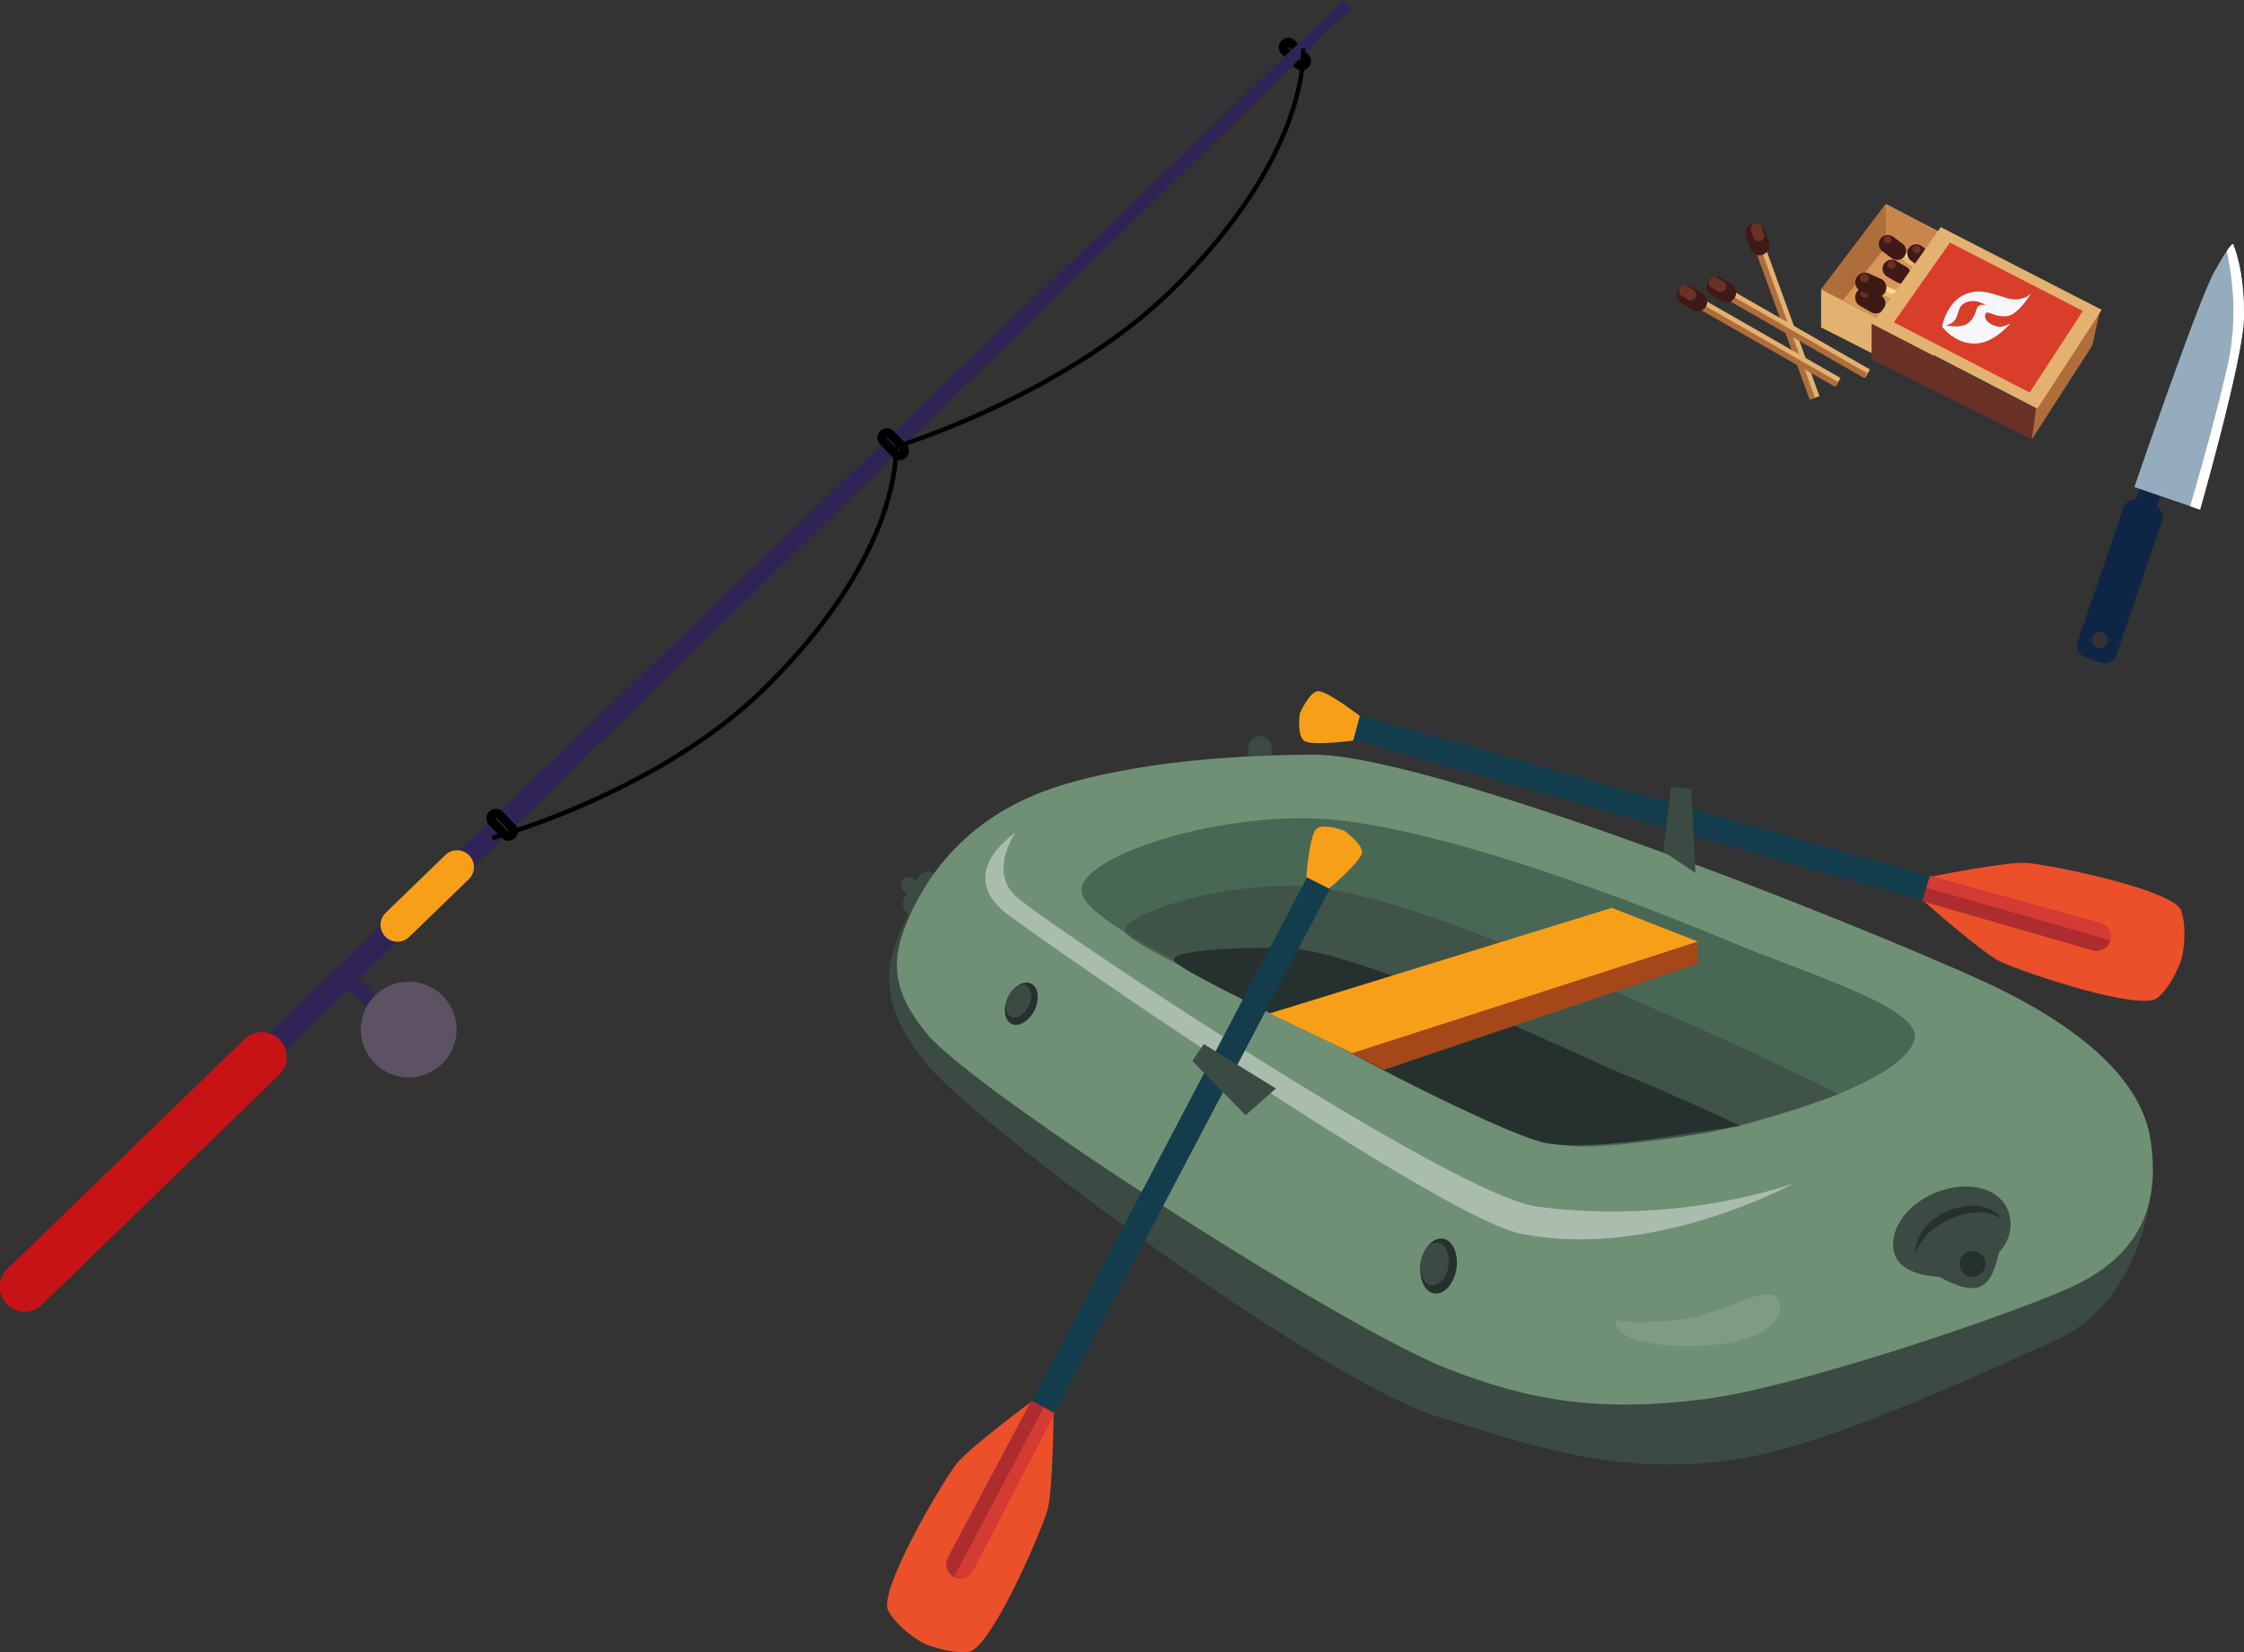
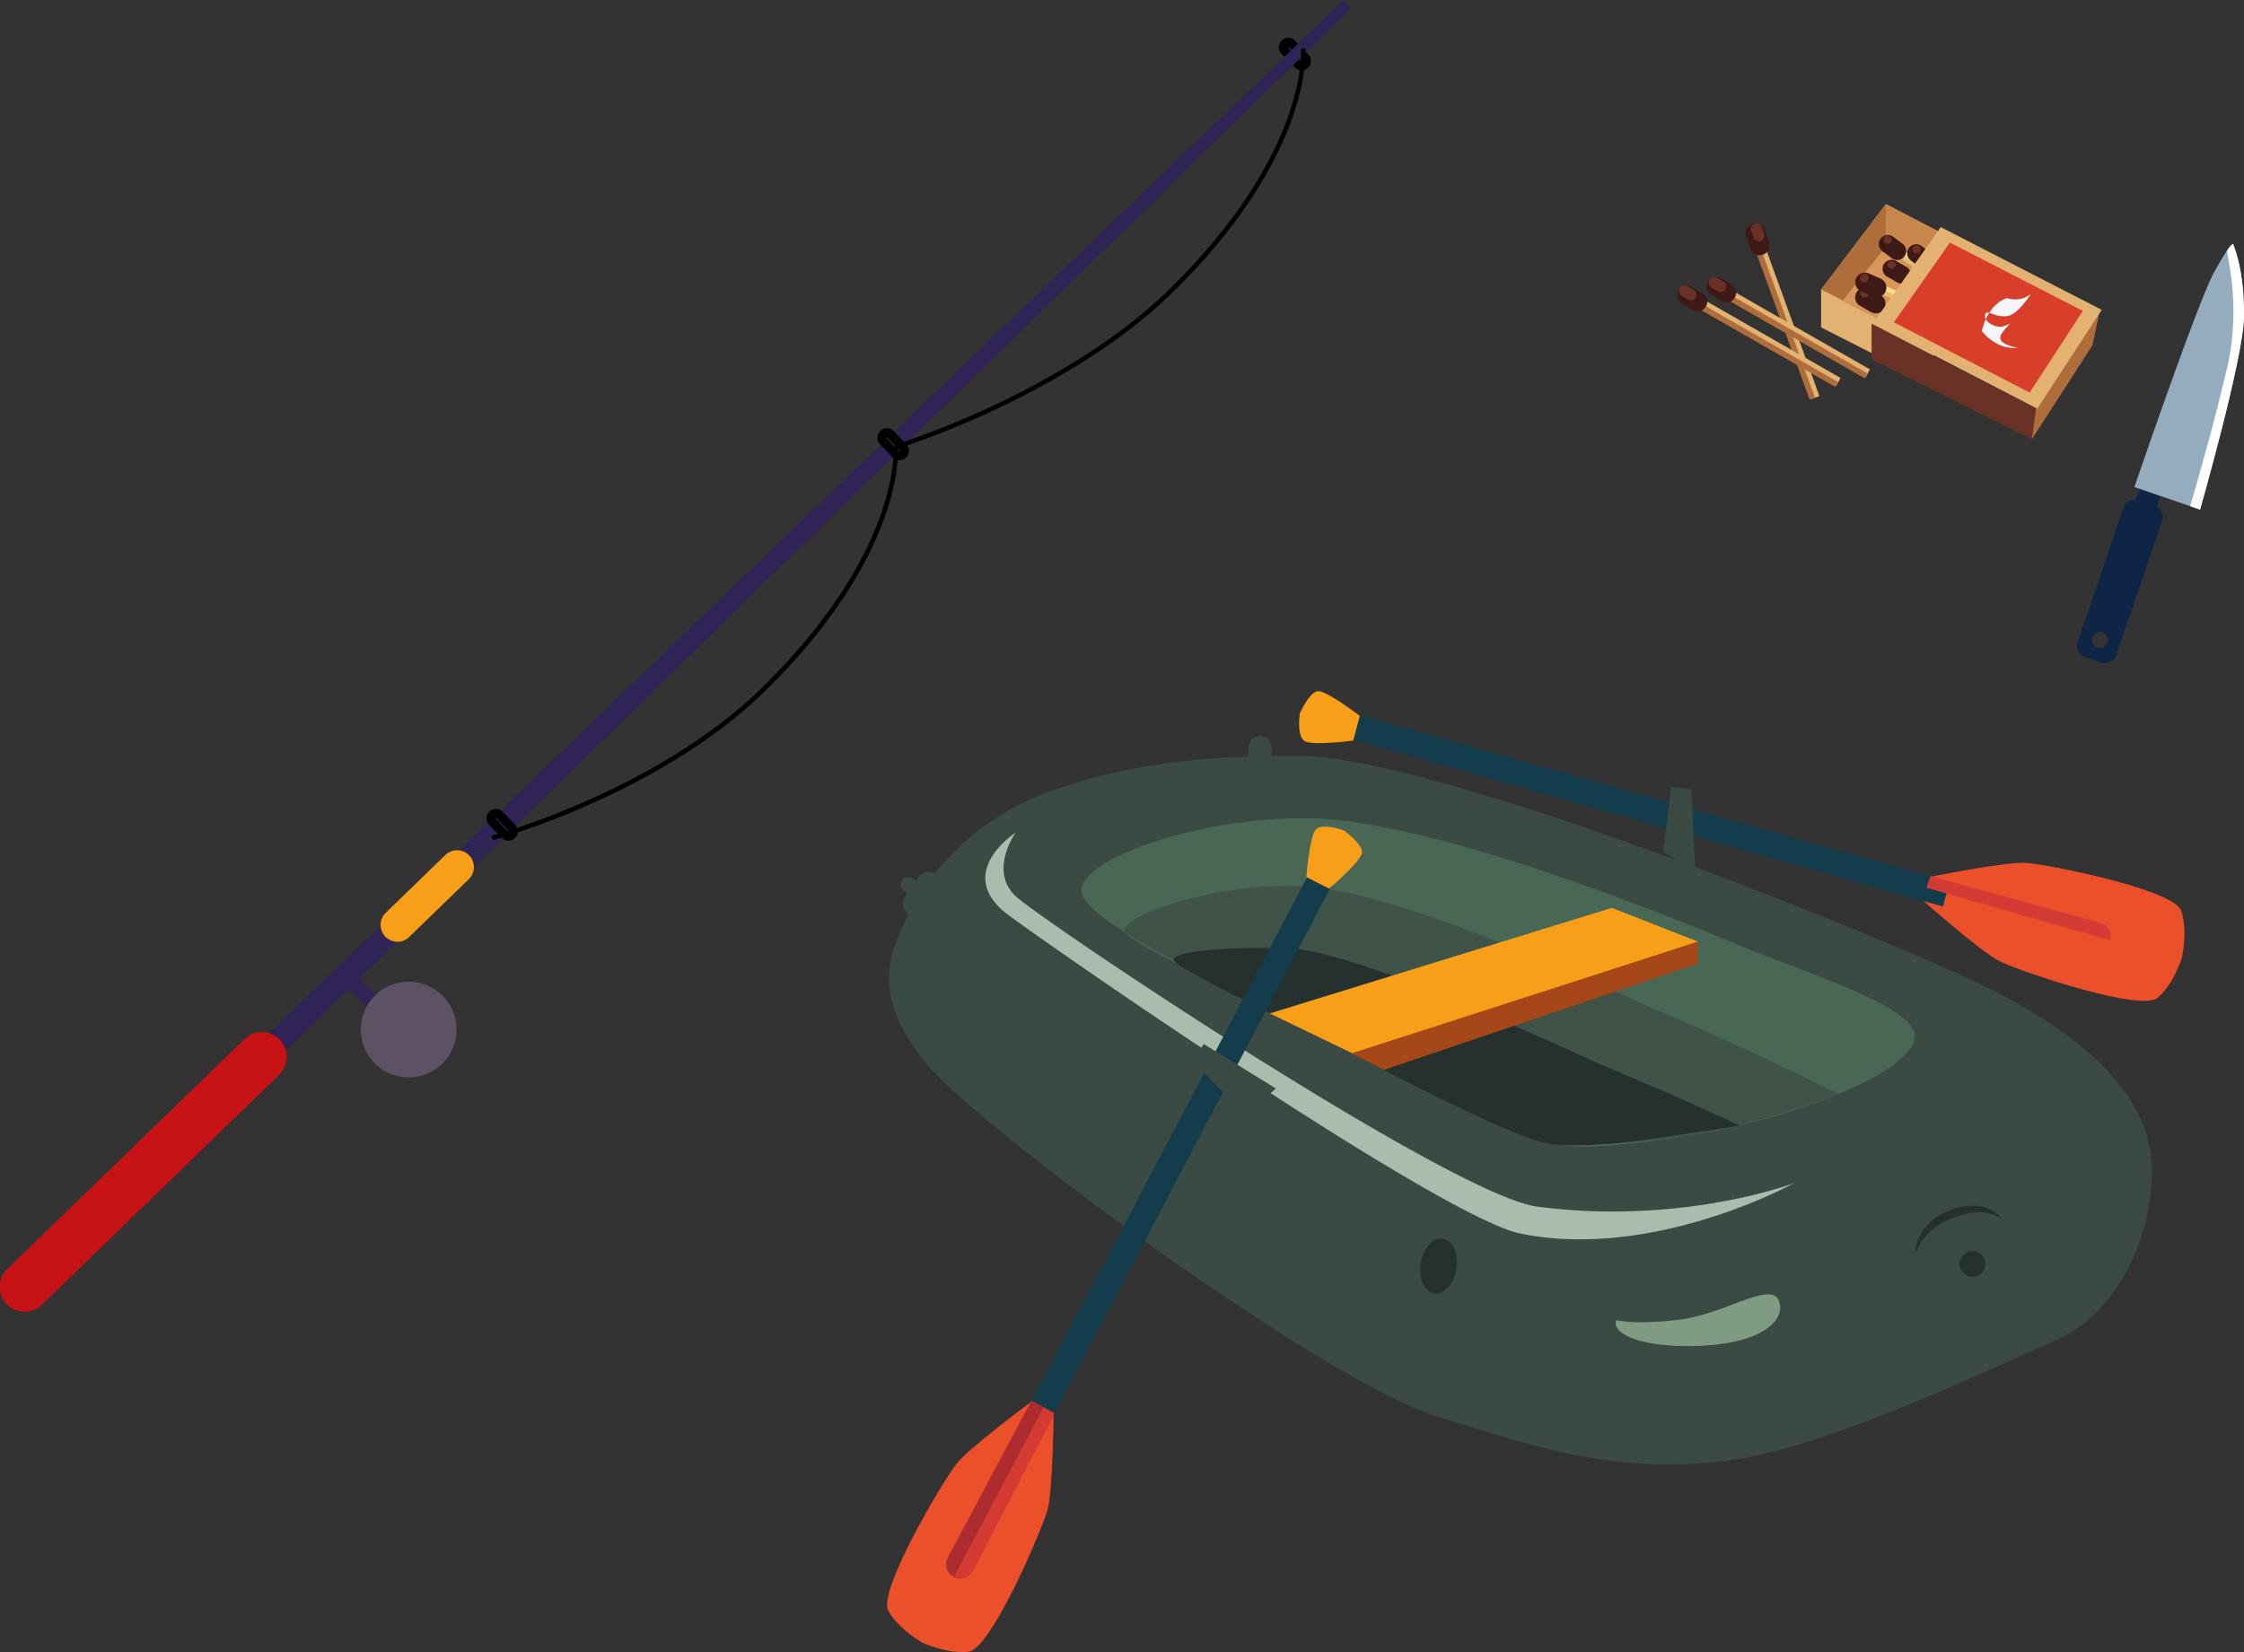
<svg xmlns="http://www.w3.org/2000/svg" viewBox="0 0 832.89 613.4">
  <rect x="0" y="0" width="832.89" height="613.4" fill="#333333" stroke="none" />
  <defs>
    <style>.cls-1{fill:#302456;}.cls-2{fill:#c71315;}.cls-3{fill:#f89f1a;}.cls-4{fill:#5d5164;}.cls-5{fill:#3b4a42;}.cls-6{fill:#709076;}.cls-7{fill:#496755;}.cls-8{fill:#4b5f52;}.cls-9{fill:#405348;}.cls-10{fill:#a9bcad;}.cls-11{fill:#26312f;}.cls-12{fill:#a54719;}.cls-13{fill:#eb502b;}.cls-14{fill:#133d4c;}.cls-15{fill:#ac2c2f;}.cls-16{fill:#d43b33;}.cls-17{fill:#7f9b84;}.cls-18{fill:#d33b34;}.cls-19{fill:#0f2546;}.cls-20{fill:#94acbe;}.cls-21{fill:#fff;}.cls-22{fill:#d99659;}.cls-23{fill:#af6d3c;}.cls-24{fill:#e3b271;}.cls-25{fill:#6a3126;}.cls-26{fill:#d6b58c;}.cls-27{fill:#c8864d;}.cls-28{fill:#3f1916;}.cls-29{fill:#f8dc88;}.cls-30{fill:#dcc199;}.cls-31{fill:#cc8a50;}.cls-32{fill:#e2ba71;}.cls-33{fill:#613221;}.cls-34{fill:#c07e48;}.cls-35{fill:#d3a361;}.cls-36{fill:#d83e2a;}.cls-37{fill:#f6f5fa;}</style>
  </defs>
  <g id="Слой_2" data-name="Слой 2">
    <g id="Layer_4" data-name="Layer 4">
      <path d="M483,26.1A3.5,3.5,0,0,1,480.52,25l-4.63-4.78a3.51,3.51,0,1,1,5-4.88l4.63,4.78a3.5,3.5,0,0,1-2.52,6Zm-4.63-8.5a.21.21,0,0,0-.21.21.2.2,0,0,0,.06.14l4.63,4.79a.22.22,0,0,0,.3,0,.21.21,0,0,0,0-.29l-4.63-4.78A.18.18,0,0,0,478.41,17.6Z" />
      <polygon class="cls-1" points="498.61 0 501.57 3.06 91.33 404.52 84.9 397.89 498.61 0 498.61 0" />
      <path class="cls-2" d="M15.65,484.31A9.23,9.23,0,1,1,2.81,471.05l88.05-85.36a9.23,9.23,0,0,1,12.85,13.25Z" />
      <path d="M332.67,166.71l-.48-1.58a314.3,314.3,0,0,0,35.89-14.29c18.59-8.68,45-23.15,65.23-42.76,27.34-26.51,39.36-49.63,44.62-64.36,5.68-15.88,4.93-25.58,4.92-25.68l1.64-.14c0,.41.79,10.16-5,26.38-5.33,14.89-17.46,38.26-45,65-20.41,19.78-47,34.35-65.71,43.08A315.12,315.12,0,0,1,332.67,166.71Z" />
      <path d="M182.91,311.87l-.43-1.59a276.67,276.67,0,0,0,35.13-12.9c18.24-8,44.23-21.75,64.46-41.35,27.29-26.46,39.3-49.54,44.58-64.24,5.71-15.91,5-25.7,5-25.8l1.64-.14c0,.41.79,10.16-5,26.37-5.33,14.9-17.46,38.26-45,65-20.41,19.78-46.6,33.59-65,41.69a277.4,277.4,0,0,1-35.34,13Z" />
      <rect class="cls-1" x="134.35" y="358.78" width="5.63" height="24.99" transform="translate(-219.74 200.16) rotate(-44.11)" />
      <path class="cls-3" d="M151.86,347.89a6.24,6.24,0,0,1-8.69-9l22.14-21.46a6.24,6.24,0,1,1,8.68,9Z" />
      <path class="cls-4" d="M164.07,395a17.77,17.77,0,1,1,.39-25.13A17.77,17.77,0,0,1,164.07,395Z" />
      <path d="M333.81,170.85a3.46,3.46,0,0,1-2.52-1.07L326.65,165a3.52,3.52,0,0,1,.08-5,3.51,3.51,0,0,1,5,.07l4.64,4.78a3.52,3.52,0,0,1-2.52,6Zm-4.64-8.5a.21.21,0,0,0-.15.35l4.64,4.78a.21.21,0,0,0,.29,0,.22.22,0,0,0,0-.3l-4.64-4.78A.21.21,0,0,0,329.17,162.35Z" />
      <path d="M188.71,312.13a3.5,3.5,0,0,1-2.52-1.07l-4.63-4.78a3.51,3.51,0,0,1-1-2.5,3.42,3.42,0,0,1,1.07-2.46,3.46,3.46,0,0,1,2.44-1,3.51,3.51,0,0,1,2.52,1.06l4.63,4.79a3.42,3.42,0,0,1,1,2.49,3.5,3.5,0,0,1-3.51,3.46Zm-4.63-8.5a.2.2,0,0,0-.15.06.2.2,0,0,0-.06.14.2.2,0,0,0,.06.15l4.64,4.78a.18.18,0,0,0,.29,0,.2.2,0,0,0,.06-.15.22.22,0,0,0-.06-.15l-4.63-4.78A.21.21,0,0,0,184.08,303.63Z" />
      <path class="cls-5" d="M337.24,339.38a4.57,4.57,0,0,0,6.34-1.32l5-7.58a4.59,4.59,0,0,0-7.68-5L335.91,333A4.57,4.57,0,0,0,337.24,339.38Z" />
      <path class="cls-5" d="M338.29,332.58a2.84,2.84,0,1,0,3.11-4.75l-2.72-1.78a2.84,2.84,0,0,0-3.11,4.75Z" />
      <path class="cls-5" d="M463.37,283.84a4.32,4.32,0,1,0,8.63,0v-6.42a4.32,4.32,0,0,0-8.63,0Z" />
      <path class="cls-5" d="M641.6,542.26c-42.73,5.46-72.61-5.45-107.48-16.12C490.23,512.7,363.5,418.49,344.23,395.37c-11.94-14.33-17.9-29.13-11.82-45.14,5.12-13.48,19.44-43.89,60.82-57.69,31.74-10.58,60.18-11.91,89-11.91,51.41,0,223,69.43,257.68,87.15,32.54,16.64,55,36.72,58.31,60.19,2.88,20.42-6.9,57-35.11,69.59-29.67,13.19-86.87,40.26-121.54,44.7Z" />
-       <path class="cls-6" d="M633.4,519.37c-39,5-64.91,1-96-11.15-40.13-15.67-175.49-103-193.11-124.14-10.91-13.1-14.33-24.23-8.77-38.87,4.67-12.32,17.76-40.12,55.59-52.73,29-9.68,70.22-12.28,96.59-12.29,47,0,225.58,72.16,257.26,88.37,29.74,15.21,50.27,33.57,53.3,55,2.64,18.67.47,41.38-31.39,55.17-27.24,11.8-101.79,36.57-133.5,40.62Z" />
      <path class="cls-7" d="M645.9,417.94c-12.43,3.1-49.88,9-63.33,7.52-27.82-3.13-94.67-42-110.34-50.78s-70.23-32-70.85-43.89,43.89-27.52,84-27c46,.64,131.42,35.22,159,46.71s70.47,24.14,66.08,36c-5.22,14.17-44.82,26.42-64.57,31.35Z" />
      <path class="cls-8" d="M633.45,420.49c-1.59.29-3.25.57-5,.86h0c1.61-.25,3.27-.53,5-.86ZM417.68,346.23c4.78,6.22,48.41,25.13,61.52,32.47,1.57.88,3.77,2.09,6.45,3.55-5.85-3.28-10.52-5.94-13.42-7.57-10.23-5.73-37-17.59-54.55-28.45Z" />
      <path class="cls-9" d="M478.59,328.9h1.79c38.46.53,116.11,38.45,139.18,48.07s63,29.19,63,29.19-27.28,10.14-49.13,14.32c-1.59.29-3.25.57-5,.86-7.21,1.1-24.39,3.49-39.31,3.49-7,0-13.56-.54-18.3-2-19.72-6-65.56-29.95-85.23-40.61-5.85-3.28-10.52-5.94-13.42-7.57-10.23-5.73-37-17.59-54.55-28.45h0c-3.69-4.82,28-17.32,60.91-17.32Z" />
      <path class="cls-10" d="M376.93,309.16s-10,14.11,0,23.51S539.18,443.93,570.66,448a215.08,215.08,0,0,0,27.93,1.8c39.57,0,67.37-10.57,67.37-10.57s-37.69,20.89-79.47,20.89A110.32,110.32,0,0,1,564.37,458c-30.47-6.2-185.22-113.94-191.9-119.69-17.49-15,4.46-29.15,4.46-29.15Z" />
      <path class="cls-11" d="M613.65,422.74c-7.77,1.15-31.38,4.29-42.25,1.08-16.43-4.86-57.61-26.2-67.23-31.43s-64.72-31-68.21-35.45c-2.76-3.49,16-5.33,40.65-5,28.21.38,108.25,39.7,125.18,46.55s44.11,19.45,44.11,19.45S630.1,420.32,613.65,422.74Z" />
      <polygon class="cls-3" points="502.58 391.4 630.22 349.6 598.25 337.06 471.29 376.25 502.58 391.4" />
      <polygon class="cls-12" points="630.22 357.75 630.22 349.6 501.64 391.08 513.67 397.2 630.22 357.75" />
      <path class="cls-11" d="M527.33,469c-.88,5.62,1.37,10.64,5,11.22s7.35-3.52,8.23-9.14-1.37-10.64-5-11.21S528.21,463.42,527.33,469Z" />
-       <path class="cls-5" d="M527.32,468.46c-.69,4.36,1.06,8.26,3.91,8.71s5.71-2.73,6.39-7.09-1.06-8.26-3.91-8.71S528,464.1,527.32,468.46Z" />
-       <path class="cls-11" d="M374.15,370.3c-2,4.15-1.37,8.55,1.34,9.84S382,379.09,384,375s1.36-8.55-1.34-9.84S376.12,366.15,374.15,370.3Z" />
      <path class="cls-5" d="M374.27,369.85c-1.52,3.22-1.06,6.64,1,7.64s5-.81,6.57-4,1.06-6.64-1-7.64S375.8,366.63,374.27,369.85Z" />
      <path class="cls-5" d="M703.59,466.53c-3.46-8.21,3-18.78,14.53-23.62s23.59-2.1,27,6.11c2.18,5.2,1.32,11-3.2,16.06-1.12,4.61-2.53,10.73-6.94,12.59s-10.88-1.18-15-3.6C713.31,473.79,705.78,471.73,703.59,466.53Z" />
      <path class="cls-11" d="M727.67,471.12a4.78,4.78,0,1,0,2.55-6.25A4.77,4.77,0,0,0,727.67,471.12Z" />
      <path class="cls-11" d="M742.68,452.23a3,3,0,0,0-.27-.37,9.26,9.26,0,0,0-.92-1c-.21-.18-.45-.4-.73-.6l-.44-.32-.49-.31-.54-.32-.59-.29c-.21-.1-.42-.21-.64-.29l-.69-.26a15.14,15.14,0,0,0-3.15-.75l-.44-.06c-.14,0-.29,0-.44,0l-.89,0-.46,0-.46,0-.93.05a15.39,15.39,0,0,0-1.9.23l-1,.16-.94.25-1,.25a7.21,7.21,0,0,0-.93.3l-1.86.69-1.76.83-.42.21-.44.26-.87.53c-.28.18-.59.33-.85.53l-.78.59-.76.58c-.24.21-.47.43-.7.65l-.69.63c-.21.22-.41.46-.61.68l-.59.68c-.19.23-.36.47-.53.7l-.49.69c-.15.24-.29.47-.42.71s-.28.46-.4.68-.22.47-.33.69-.21.44-.3.67l-.24.65a11.25,11.25,0,0,0-.38,1.22,12.89,12.89,0,0,0-.38,2,11.42,11.42,0,0,0-.05,1.32c0,.3,0,.46,0,.46l0-.11c0-.08.06-.18.11-.32.1-.29.26-.69.48-1.19s.51-1.08.89-1.73c.2-.32.38-.66.62-1l.35-.53c.12-.18.26-.35.4-.53l.41-.55c.14-.18.31-.36.46-.54l.48-.56.53-.53.54-.55.6-.52.6-.53.66-.49.66-.5.71-.46.72-.46a7.63,7.63,0,0,1,.73-.42l.74-.41.37-.21.43-.19,1.65-.77c1.11-.41,2.22-.89,3.34-1.2l.83-.26.84-.2a16.49,16.49,0,0,1,1.64-.34,19.68,19.68,0,0,1,3.16-.32,14.3,14.3,0,0,1,1.47,0c.48,0,.94.05,1.38.13l.65.1a6.19,6.19,0,0,1,.62.13l.59.12.54.16c.18.05.36.1.52.16l.47.17c.31.1.58.23.83.33a12.25,12.25,0,0,1,1.14.56Z" />
      <path class="cls-13" d="M388.7,560.92c2.15-6.89,2.37-36.86,2.37-36.86l-7.8-4s-24.11,17.81-28.41,23.61c-6.53,8.79-29,47.35-25.19,54.32s12.76,11.93,12.76,11.93,9.27,4.31,17.15,3.3S385.43,571.37,388.7,560.92Z" />
      <polygon class="cls-14" points="487.57 321.07 496.03 325.37 387.76 531.37 379.3 527.07 487.57 321.07" />
      <path class="cls-3" d="M505.47,316.87c.88-3.13-6.7-8.56-6.7-8.56-1.68-.58-8.49-2.75-10.51-.2-2.3,2.92-3.39,17.52-3.39,17.52l8.43,4.29S504.46,320.45,505.47,316.87Z" />
      <polygon class="cls-5" points="462.33 414.04 442.52 393.9 446.8 387.63 473.57 404.13 462.33 414.04" />
      <path class="cls-15" d="M391.46,524.58,361.12,583a5.23,5.23,0,1,1-9.28-4.81l31-58.21Z" />
      <path class="cls-16" d="M354.21,585.21h0a5.23,5.23,0,0,0,7.05-2.23l30.1-58.1-4-2.39Z" />
      <path class="cls-17" d="M656.22,480.53c1.72,0,3,.52,3.72,1.82,3.52,6.33-3.76,17.41-33.85,17.41-16.93,0-28-4.44-26.2-9.61a44.14,44.14,0,0,0,9.39.74,113.53,113.53,0,0,0,14.43-1c12.9-1.66,25.92-9.34,32.51-9.34Z" />
      <path class="cls-13" d="M752.34,320.38c-7.18-.69-36.56,5.3-36.56,5.3l-2.27,8.45s22.42,19.9,29,22.92c9.94,4.56,52.32,18.58,58.35,13.4s9-14.95,9-14.95,2.3-10-.33-17.46S763.24,321.42,752.34,320.38Z" />
      <polygon class="cls-14" points="497.23 273.24 499.69 264.08 723.63 327.41 721.17 336.57 497.23 273.24" />
      <path class="cls-3" d="M489.42,256.6c-3.25-.21-7,8.33-7,8.33-.22,1.76-.94,8.87,2,10.32,3.33,1.65,17.84-.31,17.84-.31l2.45-9.13S493.13,256.85,489.42,256.6Z" />
      <polygon class="cls-5" points="627.78 293.01 629.27 324.1 617.35 316.08 620.24 292.14 627.78 293.01" />
-       <path class="cls-15" d="M716.22,325.19l63.39,17.61a5.22,5.22,0,0,1-2.78,10.07l-63.37-18.28Z" />
      <path class="cls-18" d="M783.24,349.09h0a5.23,5.23,0,0,0-3.64-6.43l-63.07-17.43L715,329.6Z" />
      <polygon class="cls-19" points="791.12 190.5 798.94 193.08 802.85 181.23 795.15 178.69 791.12 190.5" />
      <path class="cls-20" d="M792.2,180.84s23.58-69,29.67-79.94c7.55-13.57,7.13-9.81,7.13-9.81s4.1,8.89,3.88,26.58c-.2,15.72-17,73.82-16.28,71.51Z" />
      <path class="cls-21" d="M826.63,93c2.59-3.77,2.37-1.87,2.37-1.87s4.1,8.89,3.88,26.58c-.2,15.72-17,73.82-16.28,71.51l-3.71-1.27s8.32-27.86,13.83-51.84C832.09,112.66,826.12,93.7,826.63,93Z" />
      <path class="cls-19" d="M799.7,187.71l-5.87-2a4.47,4.47,0,0,0-5.68,2.79l-17,49.8a4.48,4.48,0,0,0,2.79,5.68l5.87,2a4.47,4.47,0,0,0,5.68-2.79l17-49.79A4.47,4.47,0,0,0,799.7,187.71Zm-21.27,52.72a3,3,0,1,1,3.82-1.88A3,3,0,0,1,778.43,240.43Z" />
      <polygon class="cls-22" points="675.94 107.48 699.84 75.9 740.02 96.38 717.76 128.82 675.94 107.48 675.94 107.48" />
      <polygon class="cls-23" points="699.97 91.54 699.97 75.75 675.94 107.48 675.94 121.56 699.97 91.54 699.97 91.54" />
      <polygon class="cls-24" points="675.94 121.56 675.94 107.48 717.76 128.82 717.76 142.82 675.94 121.56" />
      <polygon class="cls-25" points="694.66 133.38 694.66 120.16 755.69 151.74 754.15 163.09 694.66 133.38" />
      <polygon class="cls-23" points="776.6 128.26 779.38 115.46 755.69 151.74 754.15 163.09 776.6 128.26" />
      <path class="cls-26" d="M739.91,96.55l-7.33,10.68,1,.68,15.67,7.68v-14.2l-9.3-4.84ZM700,75.75V76l19.62,10L700,75.75Z" />
      <polygon class="cls-27" points="699.97 75.97 700.11 91.54 705.09 93.98 705.18 93.85 705.35 93.98 706.28 92.67 714.95 98.79 715.91 97.43 716.09 97.56 717.01 96.25 732.58 107.23 739.91 96.55 719.59 85.97 699.97 75.97 699.97 75.97" />
      <rect class="cls-24" x="661.99" y="90.8" width="3.41" height="58.66" transform="translate(-1.11 233.96) rotate(-19.98)" />
      <rect class="cls-23" x="661.55" y="90.95" width="2.11" height="58.66" transform="translate(-1.23 233.59) rotate(-19.97)" />
      <path class="cls-28" d="M656.47,89.87a3.61,3.61,0,1,1-6.84,2.29l-1.48-4.41a3.61,3.61,0,1,1,6.84-2.3Z" />
      <path class="cls-25" d="M654.8,86.93a2.08,2.08,0,0,1-3.94,1.32L650,85.71a2.08,2.08,0,1,1,3.94-1.32Z" />
      <rect class="cls-24" x="655.17" y="97.93" width="3.41" height="58.66" transform="translate(220.05 634.08) rotate(-60.21)" />
      <rect class="cls-23" x="655.08" y="98.75" width="2.11" height="58.66" transform="translate(219.01 633.89) rotate(-60.21)" />
      <path class="cls-28" d="M631.82,108.82a3.61,3.61,0,1,1-3.74,6.17l-4-2.41a3.61,3.61,0,0,1,3.74-6.17Z" />
      <path class="cls-25" d="M628.64,107.66a2.08,2.08,0,0,1-2.15,3.56l-2.3-1.39a2.08,2.08,0,1,1,2.16-3.56Z" />
      <rect class="cls-24" x="666.1" y="94.76" width="3.41" height="58.66" transform="translate(228.3 641.98) rotate(-60.21)" />
      <rect class="cls-23" x="666.01" y="95.58" width="2.11" height="58.66" transform="translate(227.24 641.77) rotate(-60.21)" />
      <path class="cls-28" d="M642.75,105.66a3.61,3.61,0,0,1-3.74,6.17l-4-2.42a3.61,3.61,0,0,1,3.74-6.17Z" />
      <path class="cls-25" d="M639.57,104.5a2.08,2.08,0,1,1-2.15,3.55l-2.3-1.39a2.08,2.08,0,0,1,2.15-3.55Z" />
      <polygon class="cls-29" points="750.24 139.97 748.62 142.97 697.01 115.07 698.64 112.06 750.24 139.97 750.24 139.97" />
      <polygon class="cls-30" points="719.03 126.97 718.79 127.33 748.21 143.24 748.41 142.86 719.03 126.97 719.03 126.97" />
      <path class="cls-31" d="M698.37,115.8a2.67,2.67,0,0,1-.43.25l20.85,11.28L719,127,698.37,115.8Z" />
      <path class="cls-32" d="M699.53,114.51l-.07.11a3.54,3.54,0,0,1-1.09,1.18L719,127l29.38,15.89.8-1.48-49.68-26.87Z" />
      <path class="cls-28" d="M698.13,109.69a3.61,3.61,0,0,1-3.59,6.26l-4-2.31a3.61,3.61,0,1,1,3.58-6.26l4,2.31Z" />
      <path class="cls-25" d="M693,107.46a1.64,1.64,0,1,1-2.44.83A1.85,1.85,0,0,1,693,107.46Z" />
      <polygon class="cls-29" points="753.03 128 751.73 131.16 697.45 108.91 698.75 105.75 753.03 128 753.03 128" />
      <polygon class="cls-30" points="723.97 119.78 723.72 120.14 751.35 131.46 751.52 131.07 723.97 119.78 723.97 119.78" />
      <polygon class="cls-31" points="697.88 107.26 697.12 109.11 697.84 109.53 723.72 120.14 723.97 119.78 697.45 108.91 698.09 107.35 697.88 107.26 697.88 107.26" />
-       <polygon class="cls-33" points="697.12 109.11 697.07 109.22 697.84 109.53 697.12 109.11 697.12 109.11" />
      <polygon class="cls-32" points="698.09 107.35 697.45 108.91 723.97 119.78 751.52 131.07 752.16 129.51 698.09 107.35 698.09 107.35" />
      <path class="cls-28" d="M698,103.45a3.6,3.6,0,1,1-2.89,6.6l-4.27-1.87a3.61,3.61,0,1,1,2.9-6.61Z" />
      <path class="cls-25" d="M692.67,101.77a1.64,1.64,0,1,1-2.33,1.09A1.85,1.85,0,0,1,692.67,101.77Z" />
      <polygon class="cls-29" points="756.01 127.2 754.5 129.99 706.59 104.08 708.1 101.29 756.01 127.2 756.01 127.2" />
      <polygon class="cls-30" points="727.12 115.18 726.9 115.51 740.48 122.86 743.92 124.27 727.12 115.18 727.12 115.18" />
      <path class="cls-31" d="M707.85,104.76a2.3,2.3,0,0,1-.4.23l19.45,10.52.22-.33-19.27-10.42Z" />
      <polygon class="cls-30" points="752.63 128.97 752.48 129.34 754.12 130.23 754.31 129.88 752.63 128.97 752.63 128.97" />
      <polygon class="cls-32" points="740.48 122.86 752.48 129.34 752.63 128.97 748.6 126.8 748.55 126.87 747.96 126.45 743.92 124.27 740.48 122.86 740.48 122.86" />
      <path class="cls-32" d="M749.7,125.61l-.75,1.06-.17-.13-.18.26,4,2.17,1.68.91.75-1.37-5.36-2.9Zm-40.78-22-.06.1a3.45,3.45,0,0,1-1,1.1l19.27,10.42,16.8,9.09,4,2.18-10.8-7.62-28.24-15.27Z" />
      <path class="cls-28" d="M707.62,99.09a3.35,3.35,0,0,1-3.33,5.81l-3.76-2.15a3.35,3.35,0,1,1,3.33-5.81l3.76,2.15Z" />
      <path class="cls-25" d="M702.88,97a1.52,1.52,0,1,1-2.26.77A1.71,1.71,0,0,1,702.88,97Z" />
      <polygon class="cls-29" points="750.78 124.08 748.95 126.67 704.45 95.26 706.28 92.67 750.78 124.08 750.78 124.08" />
      <polygon class="cls-30" points="728.94 112.54 728.93 112.55 729.06 112.63 728.94 112.54 728.94 112.54" />
      <polygon class="cls-31" points="705.09 93.98 704.04 95.46 726.12 111.04 728.93 112.55 728.94 112.54 704.45 95.26 705.29 94.07 705.09 93.98 705.09 93.98" />
      <polygon class="cls-34" points="705.18 93.85 705.09 93.98 705.29 94.07 705.35 93.98 705.18 93.85 705.18 93.85" />
      <polygon class="cls-32" points="726.12 111.04 737.16 118.83 740.1 120.42 729.06 112.63 728.93 112.55 726.12 111.04 726.12 111.04" />
      <polygon class="cls-35" points="747.96 126.45 748.55 126.87 748.6 126.8 747.96 126.45 747.96 126.45" />
      <polygon class="cls-35" points="737.16 118.83 747.96 126.45 748.6 126.8 748.78 126.54 740.1 120.42 737.16 118.83 737.16 118.83" />
      <polygon class="cls-32" points="705.35 93.98 705.29 94.07 704.45 95.26 728.94 112.54 729.06 112.63 740.1 120.42 748.78 126.54 749.68 125.26 705.35 93.98 705.35 93.98" />
      <path class="cls-28" d="M706.07,90.43a3.35,3.35,0,1,1-4,5.37l-3.47-2.58a3.35,3.35,0,0,1,4-5.37Z" />
      <path class="cls-25" d="M701.61,87.81a1.52,1.52,0,1,1-2.34.49A1.71,1.71,0,0,1,701.61,87.81Z" />
      <polygon class="cls-29" points="761.52 127.66 759.69 130.25 715.18 98.84 717.01 96.25 761.52 127.66 761.52 127.66" />
      <polygon class="cls-30" points="730.78 109.85 730.73 109.92 750.78 124.08 750.63 124.29 753.28 125.72 730.78 109.85 730.78 109.85" />
      <polygon class="cls-31" points="715.03 98.85 730.73 109.92 730.78 109.85 715.57 99.11 715.03 98.85 715.03 98.85" />
      <polygon class="cls-34" points="715.91 97.43 714.95 98.79 715.03 98.85 715.57 99.11 715.18 98.84 716.09 97.56 715.91 97.43 715.91 97.43" />
      <polygon class="cls-30" points="755.83 127.53 755.64 127.88 759.28 130.45 759.51 130.12 755.83 127.53 755.83 127.53" />
      <polygon class="cls-32" points="750.63 124.29 750.61 124.32 755.64 127.88 755.83 127.53 753.28 125.72 750.63 124.29 750.63 124.29" />
      <polygon class="cls-32" points="714.95 98.79 714.78 99.04 750.61 124.32 750.63 124.29 750.78 124.08 730.73 109.92 715.03 98.85 714.95 98.79 714.95 98.79" />
      <polygon class="cls-32" points="716.09 97.56 715.18 98.84 715.57 99.11 730.78 109.85 753.28 125.72 755.83 127.53 759.51 130.12 760.42 128.84 716.09 97.56 716.09 97.56" />
      <path class="cls-28" d="M716.8,94a3.35,3.35,0,1,1-4,5.37l-3.48-2.58a3.35,3.35,0,1,1,4-5.37Z" />
      <path class="cls-25" d="M712.34,91.39a1.52,1.52,0,1,1-2.34.49A1.71,1.71,0,0,1,712.34,91.39Z" />
      <polygon class="cls-24" points="695.14 120.16 720.32 84.31 780.07 115.03 756.17 151.74 695.14 120.16" />
      <polygon class="cls-36" points="702.94 119.66 723.74 90.06 773.07 115.44 753.34 145.74 702.94 119.66" />
-       <path class="cls-37" d="M746.17,120.08a17.2,17.2,0,0,1-3,1.17c-2.39.48-6.76-1.59-6.4-4.2s3.25.83,8.06.33c4.29-.46,9-8.38,9-8.38s-3.3,3.38-9,1.66S735,107.2,730.05,109c-7.6,2.77-9.22,12.28-9.22,12.28s5.08,7,13.29,6.19C738.67,127,742.84,123.75,746.17,120.08Z" />
+       <path class="cls-37" d="M746.17,120.08a17.2,17.2,0,0,1-3,1.17c-2.39.48-6.76-1.59-6.4-4.2s3.25.83,8.06.33c4.29-.46,9-8.38,9-8.38s-3.3,3.38-9,1.66c-7.6,2.77-9.22,12.28-9.22,12.28s5.08,7,13.29,6.19C738.67,127,742.84,123.75,746.17,120.08Z" />
      <path class="cls-36" d="M722.2,120.85s2.78-.53,3.81-2.71,1-4.22,2.63-5.29c4.06-2.72,8.42.47,8.42.47s-2.74-.89-3.45,1.54c-.52,1.75-1.52,4.7-4.57,5.88C726.66,121.65,722.2,120.85,722.2,120.85Z" />
    </g>
  </g>
</svg>